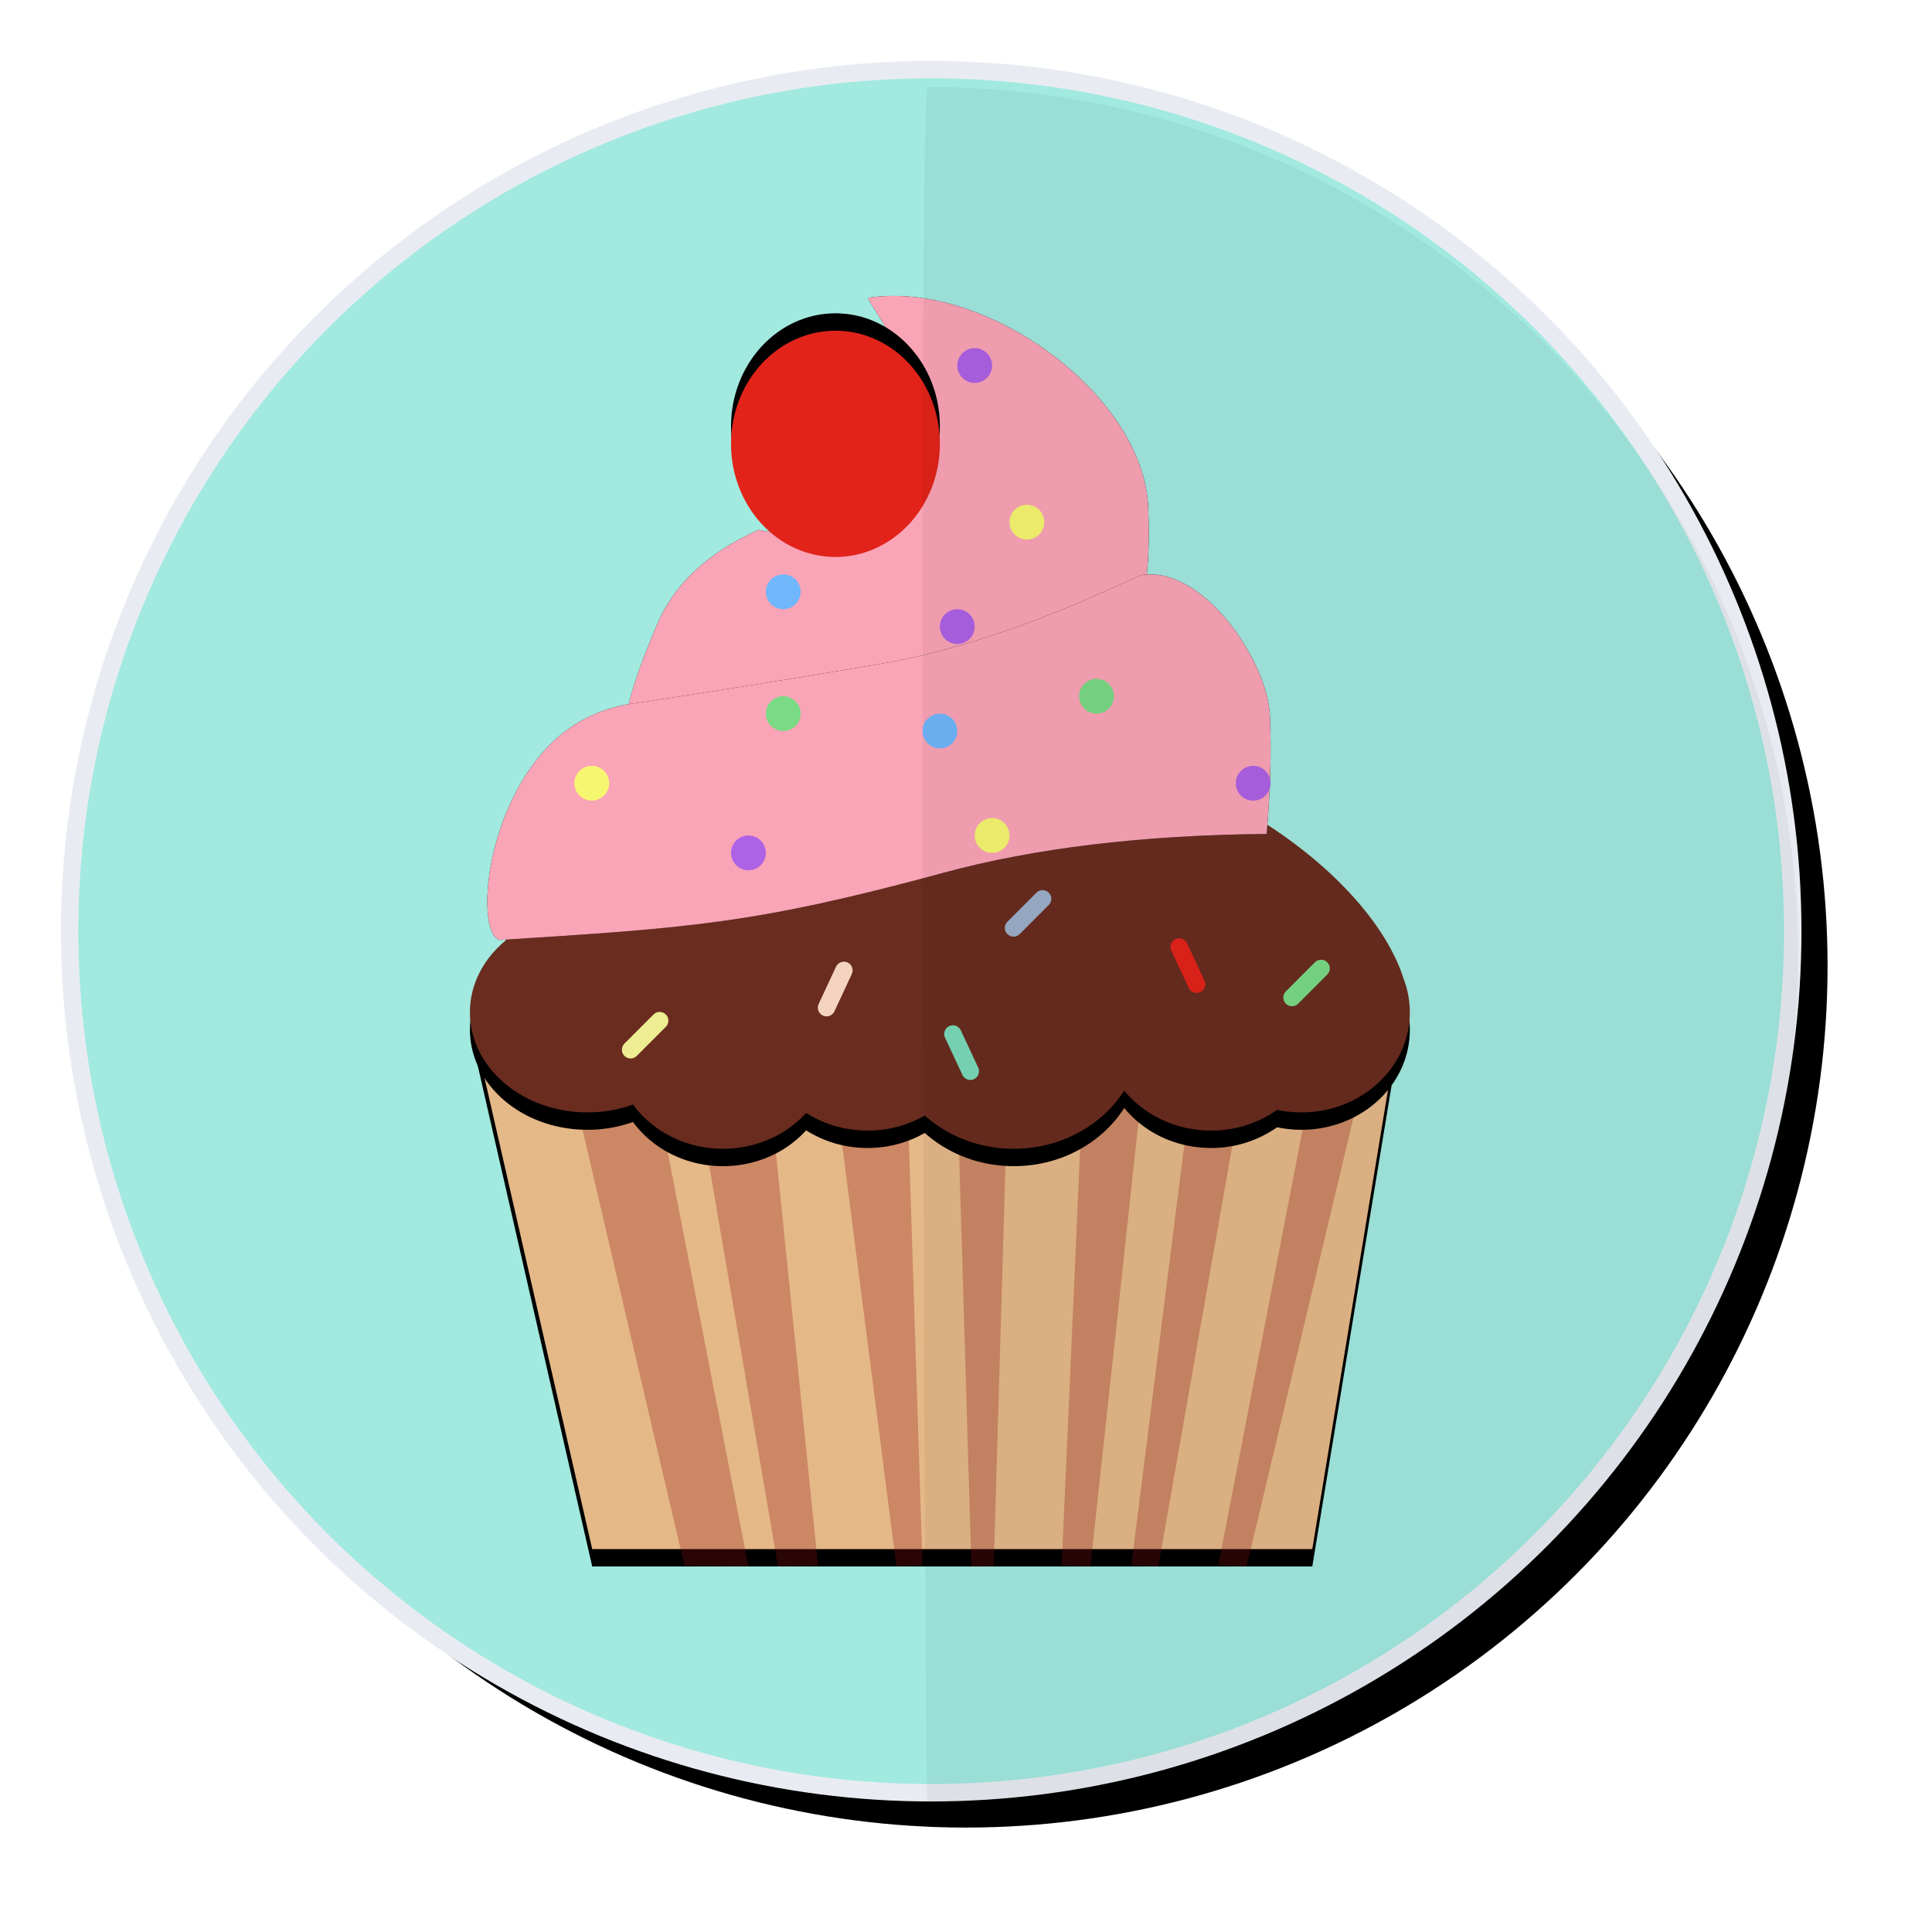
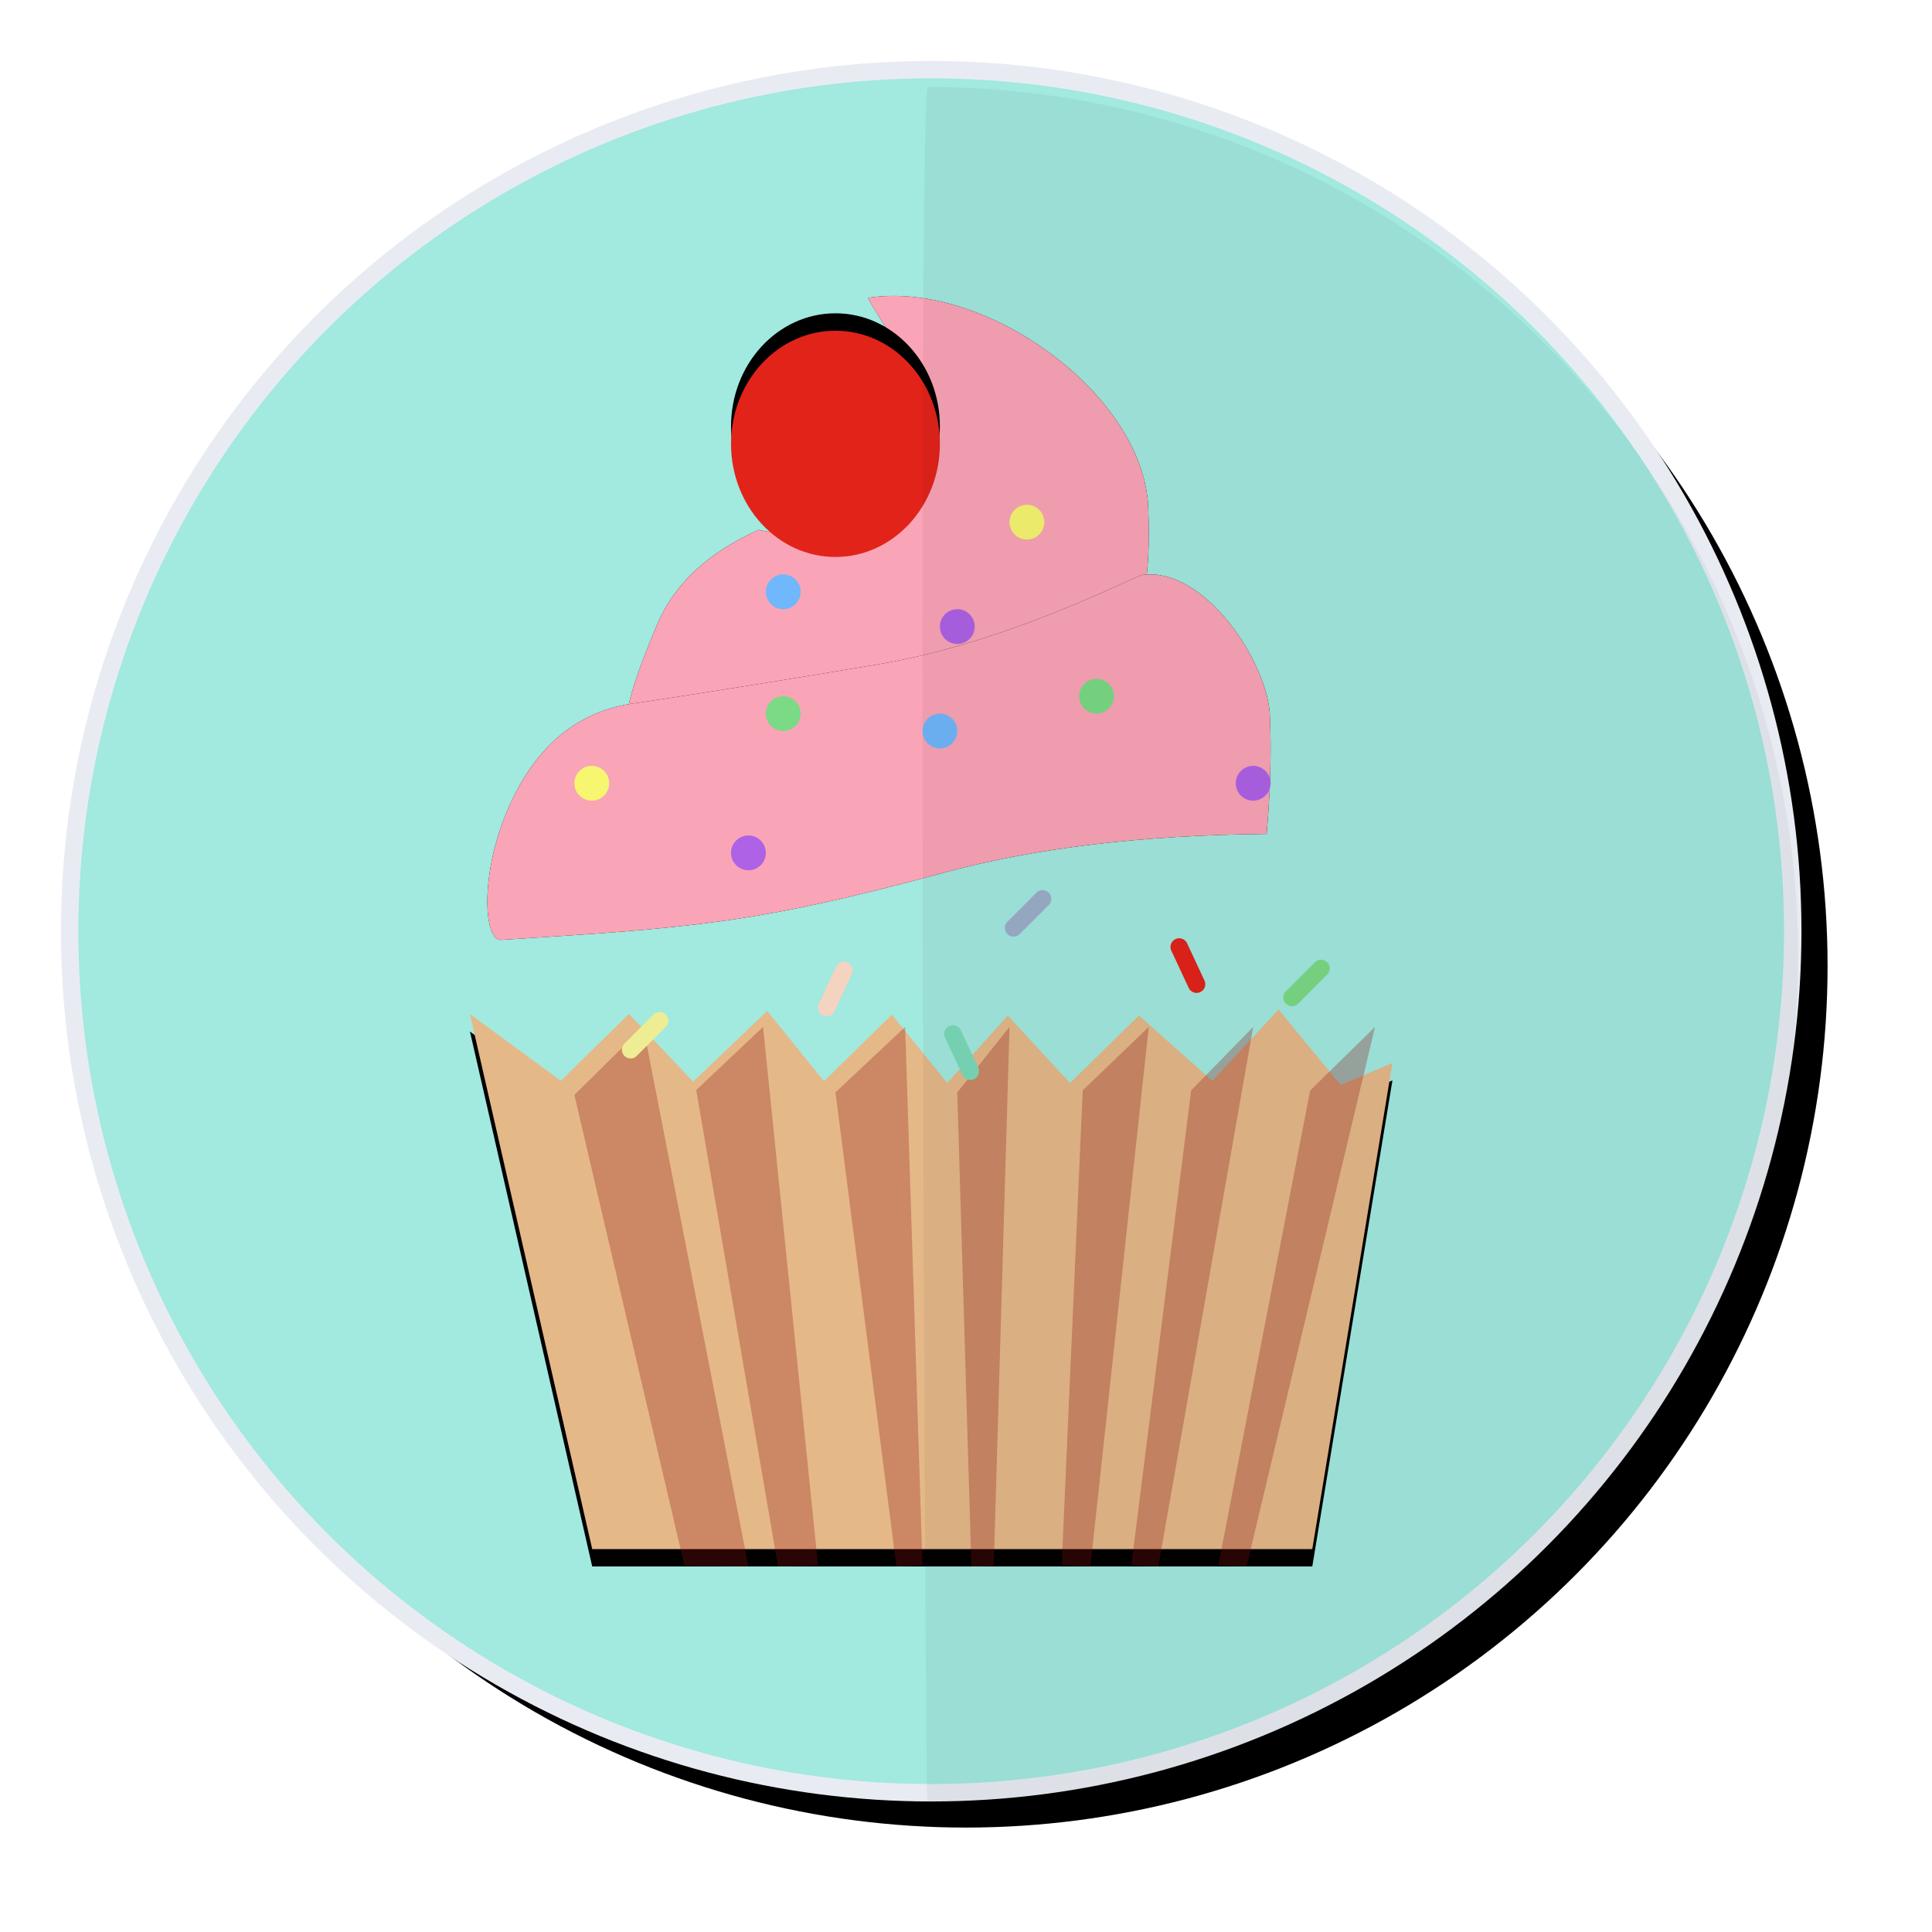
<svg xmlns="http://www.w3.org/2000/svg" xmlns:xlink="http://www.w3.org/1999/xlink" width="111" height="111" viewBox="0 0 111 111">
  <defs>
    <circle id="b" cx="49.5" cy="49.5" r="49.5" />
    <filter id="a" width="121.2%" height="121.2%" x="-8.6%" y="-8.6%" filterUnits="objectBoundingBox">
      <feMorphology in="SourceAlpha" operator="dilate" radius=".5" result="shadowSpreadOuter1" />
      <feOffset dx="2" dy="2" in="shadowSpreadOuter1" result="shadowOffsetOuter1" />
      <feGaussianBlur in="shadowOffsetOuter1" result="shadowBlurOuter1" stdDeviation="3" />
      <feComposite in="shadowBlurOuter1" in2="SourceAlpha" operator="out" result="shadowBlurOuter1" />
      <feColorMatrix in="shadowBlurOuter1" values="0 0 0 0 0.737 0 0 0 0 0.737 0 0 0 0 0.737 0 0 0 1 0" />
    </filter>
    <path id="d" d="M16.585 13.443c1.696.387 3.907.267 6.634-.361 2.836-.654 2.917-5.125 1.906-8.738C24.68 2.75 22.722.132 22.9.106c6.739-1.024 15.8 5.567 16.068 12.029.096 2.291-.019 4.106-.343 5.442-2.966 2.336-6.864 4.238-11.695 5.706-7.221 2.194-10.04 1.703-17.644 1.592-.734-.01.016-2.59 1.485-6.036.98-2.297 2.917-4.096 5.815-5.396z" />
    <filter id="c" height="124%" y="-12%" filterUnits="objectBoundingBox">
      <feOffset in="SourceAlpha" result="shadowOffsetOuter1" />
      <feGaussianBlur in="shadowOffsetOuter1" result="shadowBlurOuter1" stdDeviation="1" />
      <feColorMatrix in="shadowBlurOuter1" values="0 0 0 0 0 0 0 0 0 0 0 0 0 0 0 0 0 0 0.2 0" />
    </filter>
    <path id="f" d="M0 41.265l5.222 3.83 3.914-3.842 3.687 3.893 4.256-4.065 3.258 4.039 3.904-3.824 3.18 3.925 3.479-3.874 3.575 3.874 3.961-3.874 4.218 3.753L46.46 41l3.56 4.336L53 44.072 48.395 72H7.025z" />
    <filter id="e" width="113.2%" height="122.6%" x="-6.6%" y="-8.1%" filterUnits="objectBoundingBox">
      <feOffset dy="1" in="SourceAlpha" result="shadowOffsetOuter1" />
      <feGaussianBlur in="shadowOffsetOuter1" result="shadowBlurOuter1" stdDeviation="1" />
      <feColorMatrix in="shadowBlurOuter1" values="0 0 0 0 0 0 0 0 0 0 0 0 0 0 0 0 0 0 0.2 0" />
    </filter>
-     <path id="h" d="M2.041 37.044C5.323 31.16 13.924 25 26.72 25c14.652 0 25.036 8.199 26.93 14.26a5.34 5.34 0 0 1 .35 1.902c0 3.175-2.79 5.748-6.23 5.748-.48 0-.948-.05-1.397-.145a6.547 6.547 0 0 1-3.796 1.19c-2.038 0-3.847-.903-4.984-2.298C36.312 47.658 33.95 49 31.248 49c-1.988 0-3.792-.727-5.117-1.908a6.592 6.592 0 0 1-3.285.863 6.57 6.57 0 0 1-3.531-1.012C18.172 48.201 16.456 49 14.538 49c-2.152 0-4.05-1.007-5.17-2.539a7.755 7.755 0 0 1-2.618.449C3.022 46.91 0 44.337 0 41.162c0-1.614.782-3.074 2.041-4.118z" />
    <filter id="g" width="107.4%" height="116.7%" x="-3.7%" y="-4.2%" filterUnits="objectBoundingBox">
      <feOffset dy="1" in="SourceAlpha" result="shadowOffsetOuter1" />
      <feGaussianBlur in="shadowOffsetOuter1" result="shadowBlurOuter1" stdDeviation=".5" />
      <feColorMatrix in="shadowBlurOuter1" values="0 0 0 0 0 0 0 0 0 0 0 0 0 0 0 0 0 0 0.2 0" />
    </filter>
    <path id="j" d="M9.653 23.38c4.118-.62 8.719-1.359 13.803-2.213 7.627-1.282 14.713-5.079 15.207-5.141 3.547-.448 7.155 5.008 7.295 8.054.093 2.03.032 4.309-.184 6.833-7.143.065-13.335.81-18.577 2.234C16.427 36.074 12.623 36.313 1.796 37c-1.137.072-1.288-4.79 1.102-8.955 1.592-2.777 3.844-4.331 6.755-4.664z" />
    <filter id="i" height="142.9%" y="-21.4%" filterUnits="objectBoundingBox">
      <feOffset in="SourceAlpha" result="shadowOffsetOuter1" />
      <feGaussianBlur in="shadowOffsetOuter1" result="shadowBlurOuter1" stdDeviation="1.5" />
      <feColorMatrix in="shadowBlurOuter1" values="0 0 0 0 0 0 0 0 0 0 0 0 0 0 0 0 0 0 0.2 0" />
    </filter>
    <ellipse id="l" cx="21" cy="8.5" rx="6" ry="6.5" />
    <filter id="k" width="133.3%" height="130.8%" x="-16.7%" y="-23.1%" filterUnits="objectBoundingBox">
      <feOffset dy="-1" in="SourceAlpha" result="shadowOffsetOuter1" />
      <feGaussianBlur in="shadowOffsetOuter1" result="shadowBlurOuter1" stdDeviation=".5" />
      <feColorMatrix in="shadowBlurOuter1" values="0 0 0 0 0 0 0 0 0 0 0 0 0 0 0 0 0 0 0.2 0" />
    </filter>
  </defs>
  <g fill="none" fill-rule="evenodd">
    <g transform="translate(4 4)">
      <use fill="#000" filter="url(#a)" xlink:href="#b" />
      <use fill="#A2E9DF" stroke="#E8ECF2" xlink:href="#b" />
    </g>
    <g transform="translate(27 17)">
      <use fill="#000" filter="url(#c)" xlink:href="#d" />
      <use fill="#FAA4B7" xlink:href="#d" />
      <use fill="#000" filter="url(#e)" xlink:href="#f" />
      <use fill="#E5B888" xlink:href="#f" />
      <path fill="#901212" fill-opacity=".7" d="M6 45.904l6.325 27.054L16 73 9.959 42zM13 45.628L17.701 73 20 72.952 16.84 42zM21 45.76L24.502 73 26 72.927 25.004 42zM28 45.762L28.811 73l1.282-.024L31 42zM35.207 45.647L34 72.923l1.647.077L39 42zM41.436 45.647L38 72.923l1.548.077L45 42zM48.272 45.656L43 72.923l1.62.077L52 42z" opacity=".424" style="mix-blend-mode:multiply" />
      <use fill="#000" filter="url(#g)" xlink:href="#h" />
      <use fill="#692C1E" xlink:href="#h" />
      <use fill="#000" filter="url(#i)" xlink:href="#j" />
      <use fill="#FAA4B7" xlink:href="#j" />
      <use fill="#000" filter="url(#k)" xlink:href="#l" />
      <use fill="#E2231A" xlink:href="#l" />
      <circle cx="7" cy="28" r="1" fill="#F7F670" />
      <circle cx="18" cy="24" r="1" fill="#7ADA85" />
      <circle cx="16" cy="32" r="1" fill="#AE62E6" />
-       <circle cx="30" cy="31" r="1" fill="#F7F670" />
      <circle cx="36" cy="23" r="1" fill="#7ADA85" />
      <circle cx="27" cy="25" r="1" fill="#70B7FC" />
      <circle cx="45" cy="28" r="1" fill="#AE62E6" />
      <circle cx="32" cy="13" r="1" fill="#F7F670" />
      <circle cx="28" cy="19" r="1" fill="#AE62E6" />
      <circle cx="18" cy="17" r="1" fill="#70B7FC" />
-       <circle cx="29" cy="4" r="1" fill="#AE62E6" />
    </g>
    <g stroke-linecap="round" stroke-linejoin="round">
      <path stroke="#E2231A" d="M67.748 54.406l1 2.141" />
      <path stroke="#7ADAB9" d="M54.748 59.406l1 2.141" />
      <path stroke="#F4D3C0" d="M47.488 57.894l.997-2.142" />
      <path stroke="#9CAECA" d="M59.901 51.64l-1.67 1.672" />
      <path stroke="#EEED94" d="M37.901 58.64l-1.67 1.672" />
      <path stroke="#7ADA85" d="M75.901 55.64l-1.67 1.672" />
    </g>
    <path fill="#000" d="M53.308 105c27.615 0 50-22.386 50-50s-22.385-50-50-50c-.601 0-.166 100 0 100z" opacity=".05" />
  </g>
</svg>